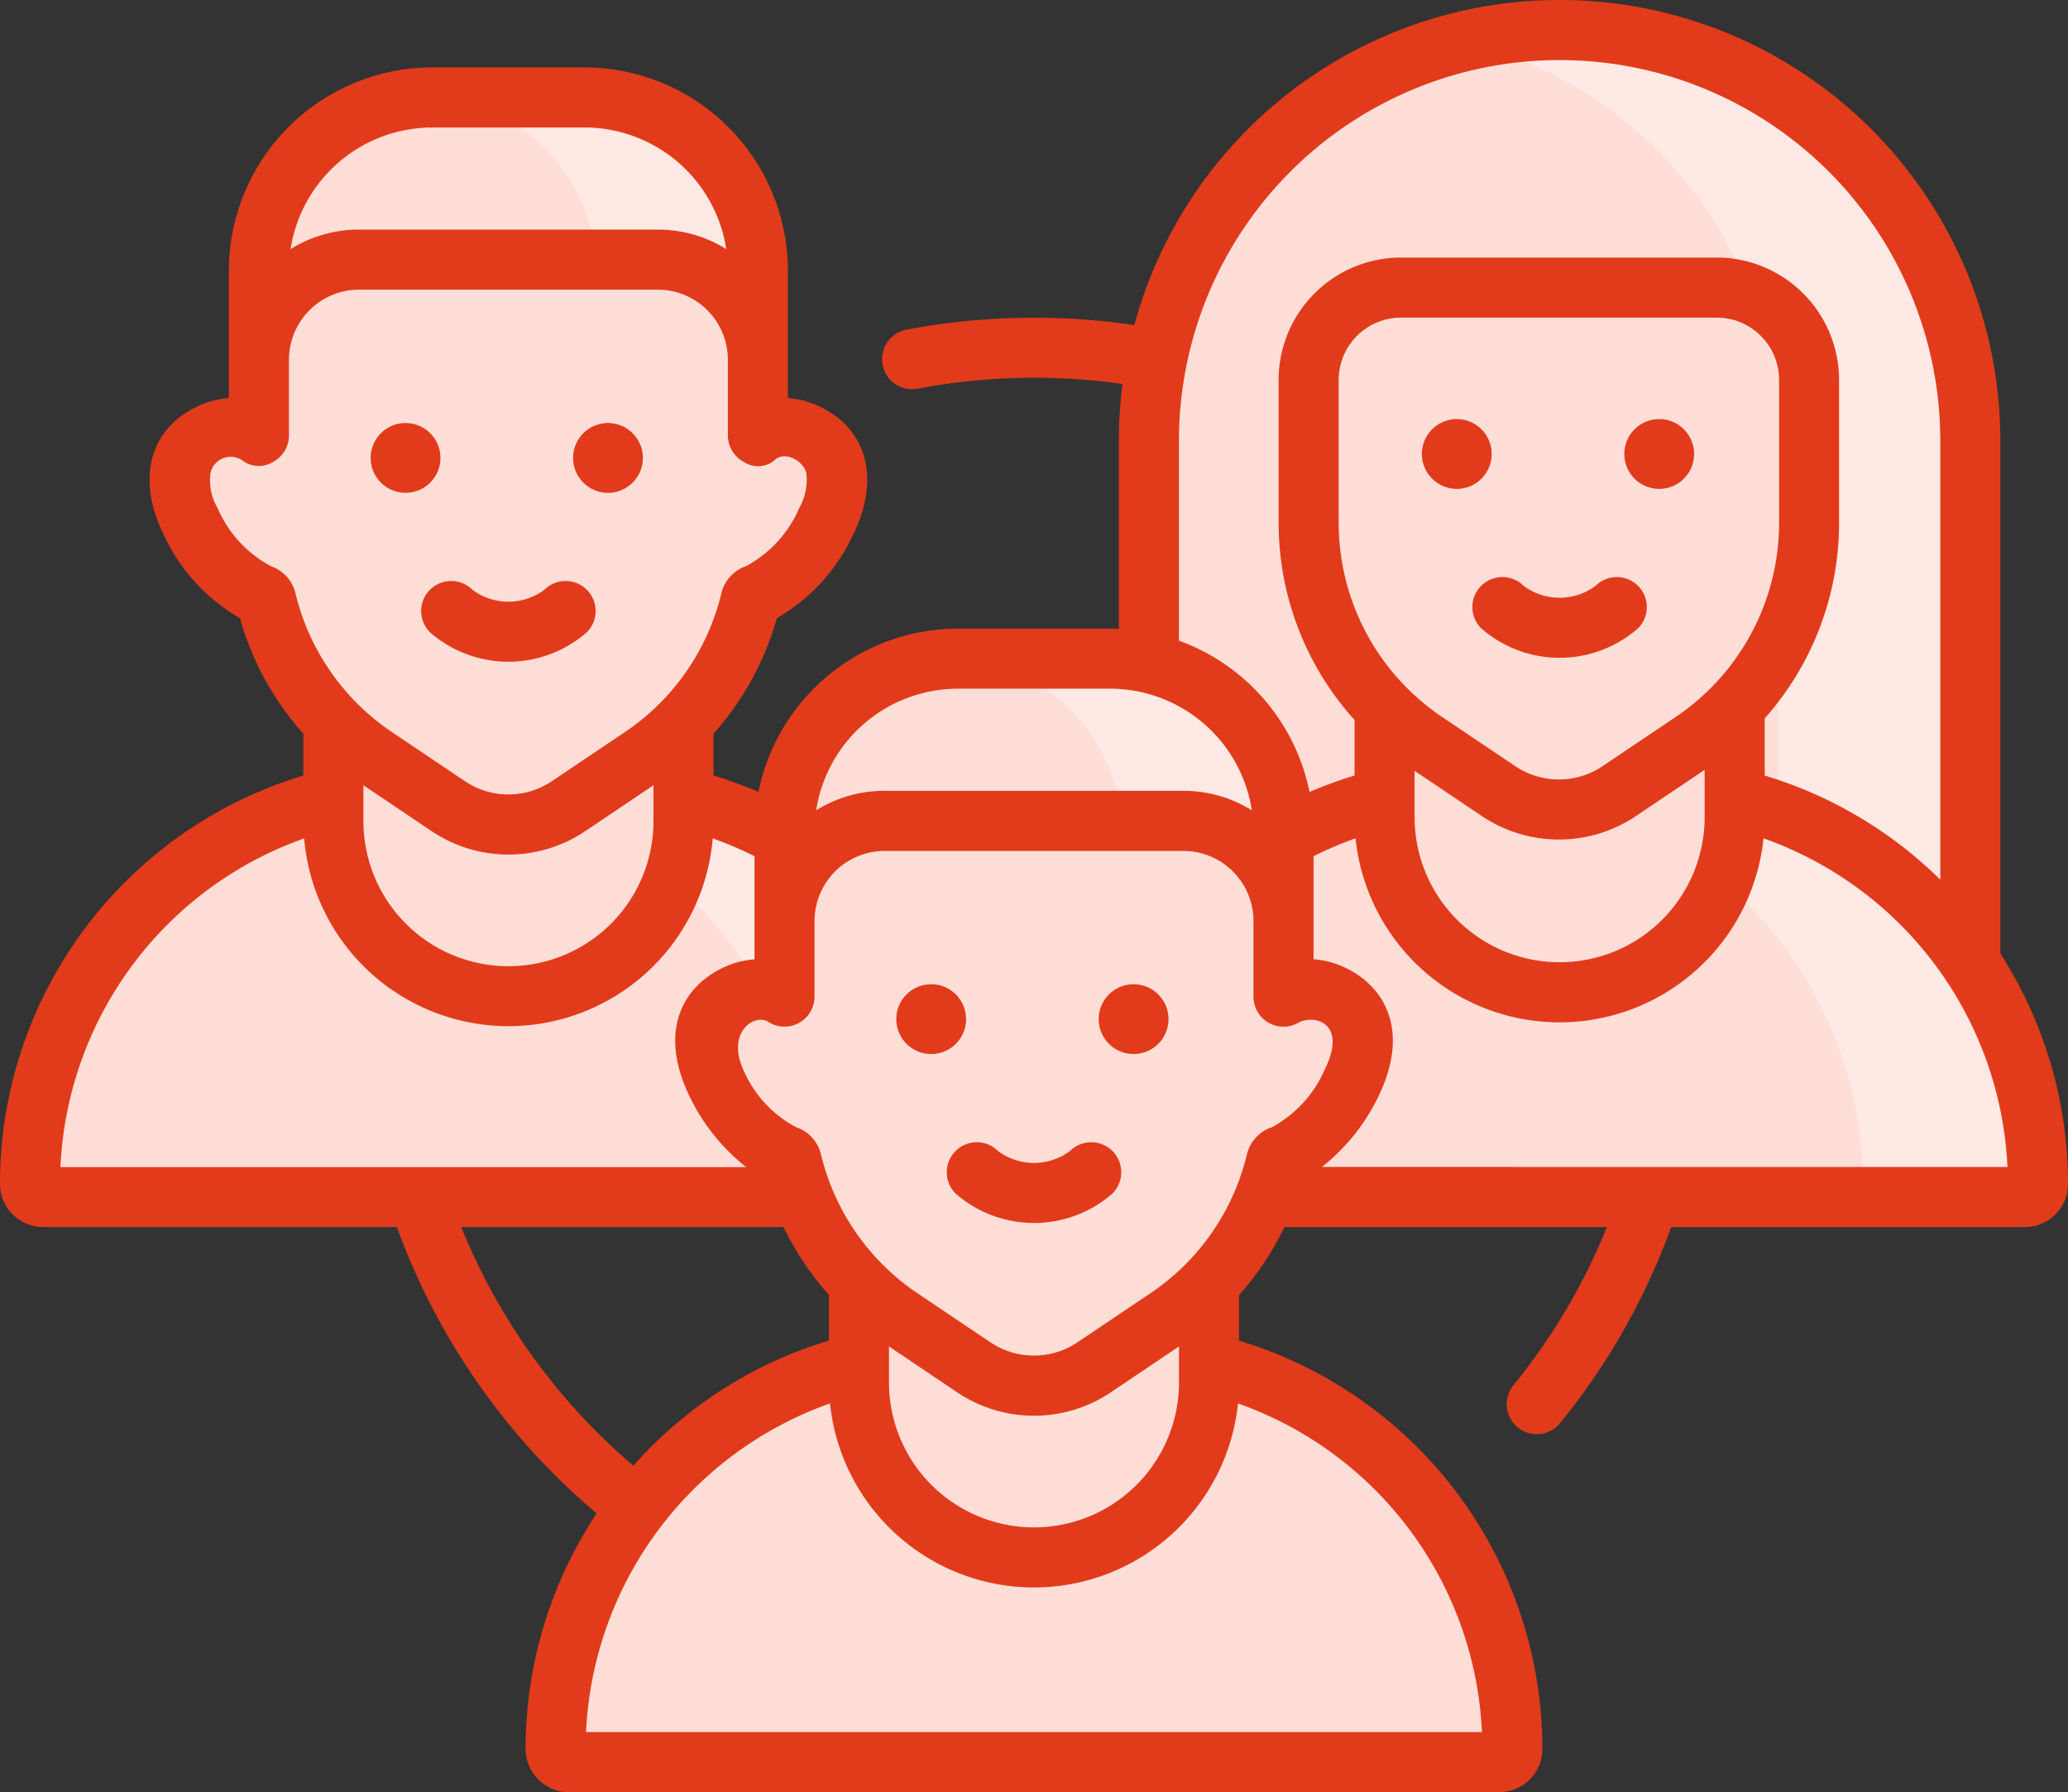
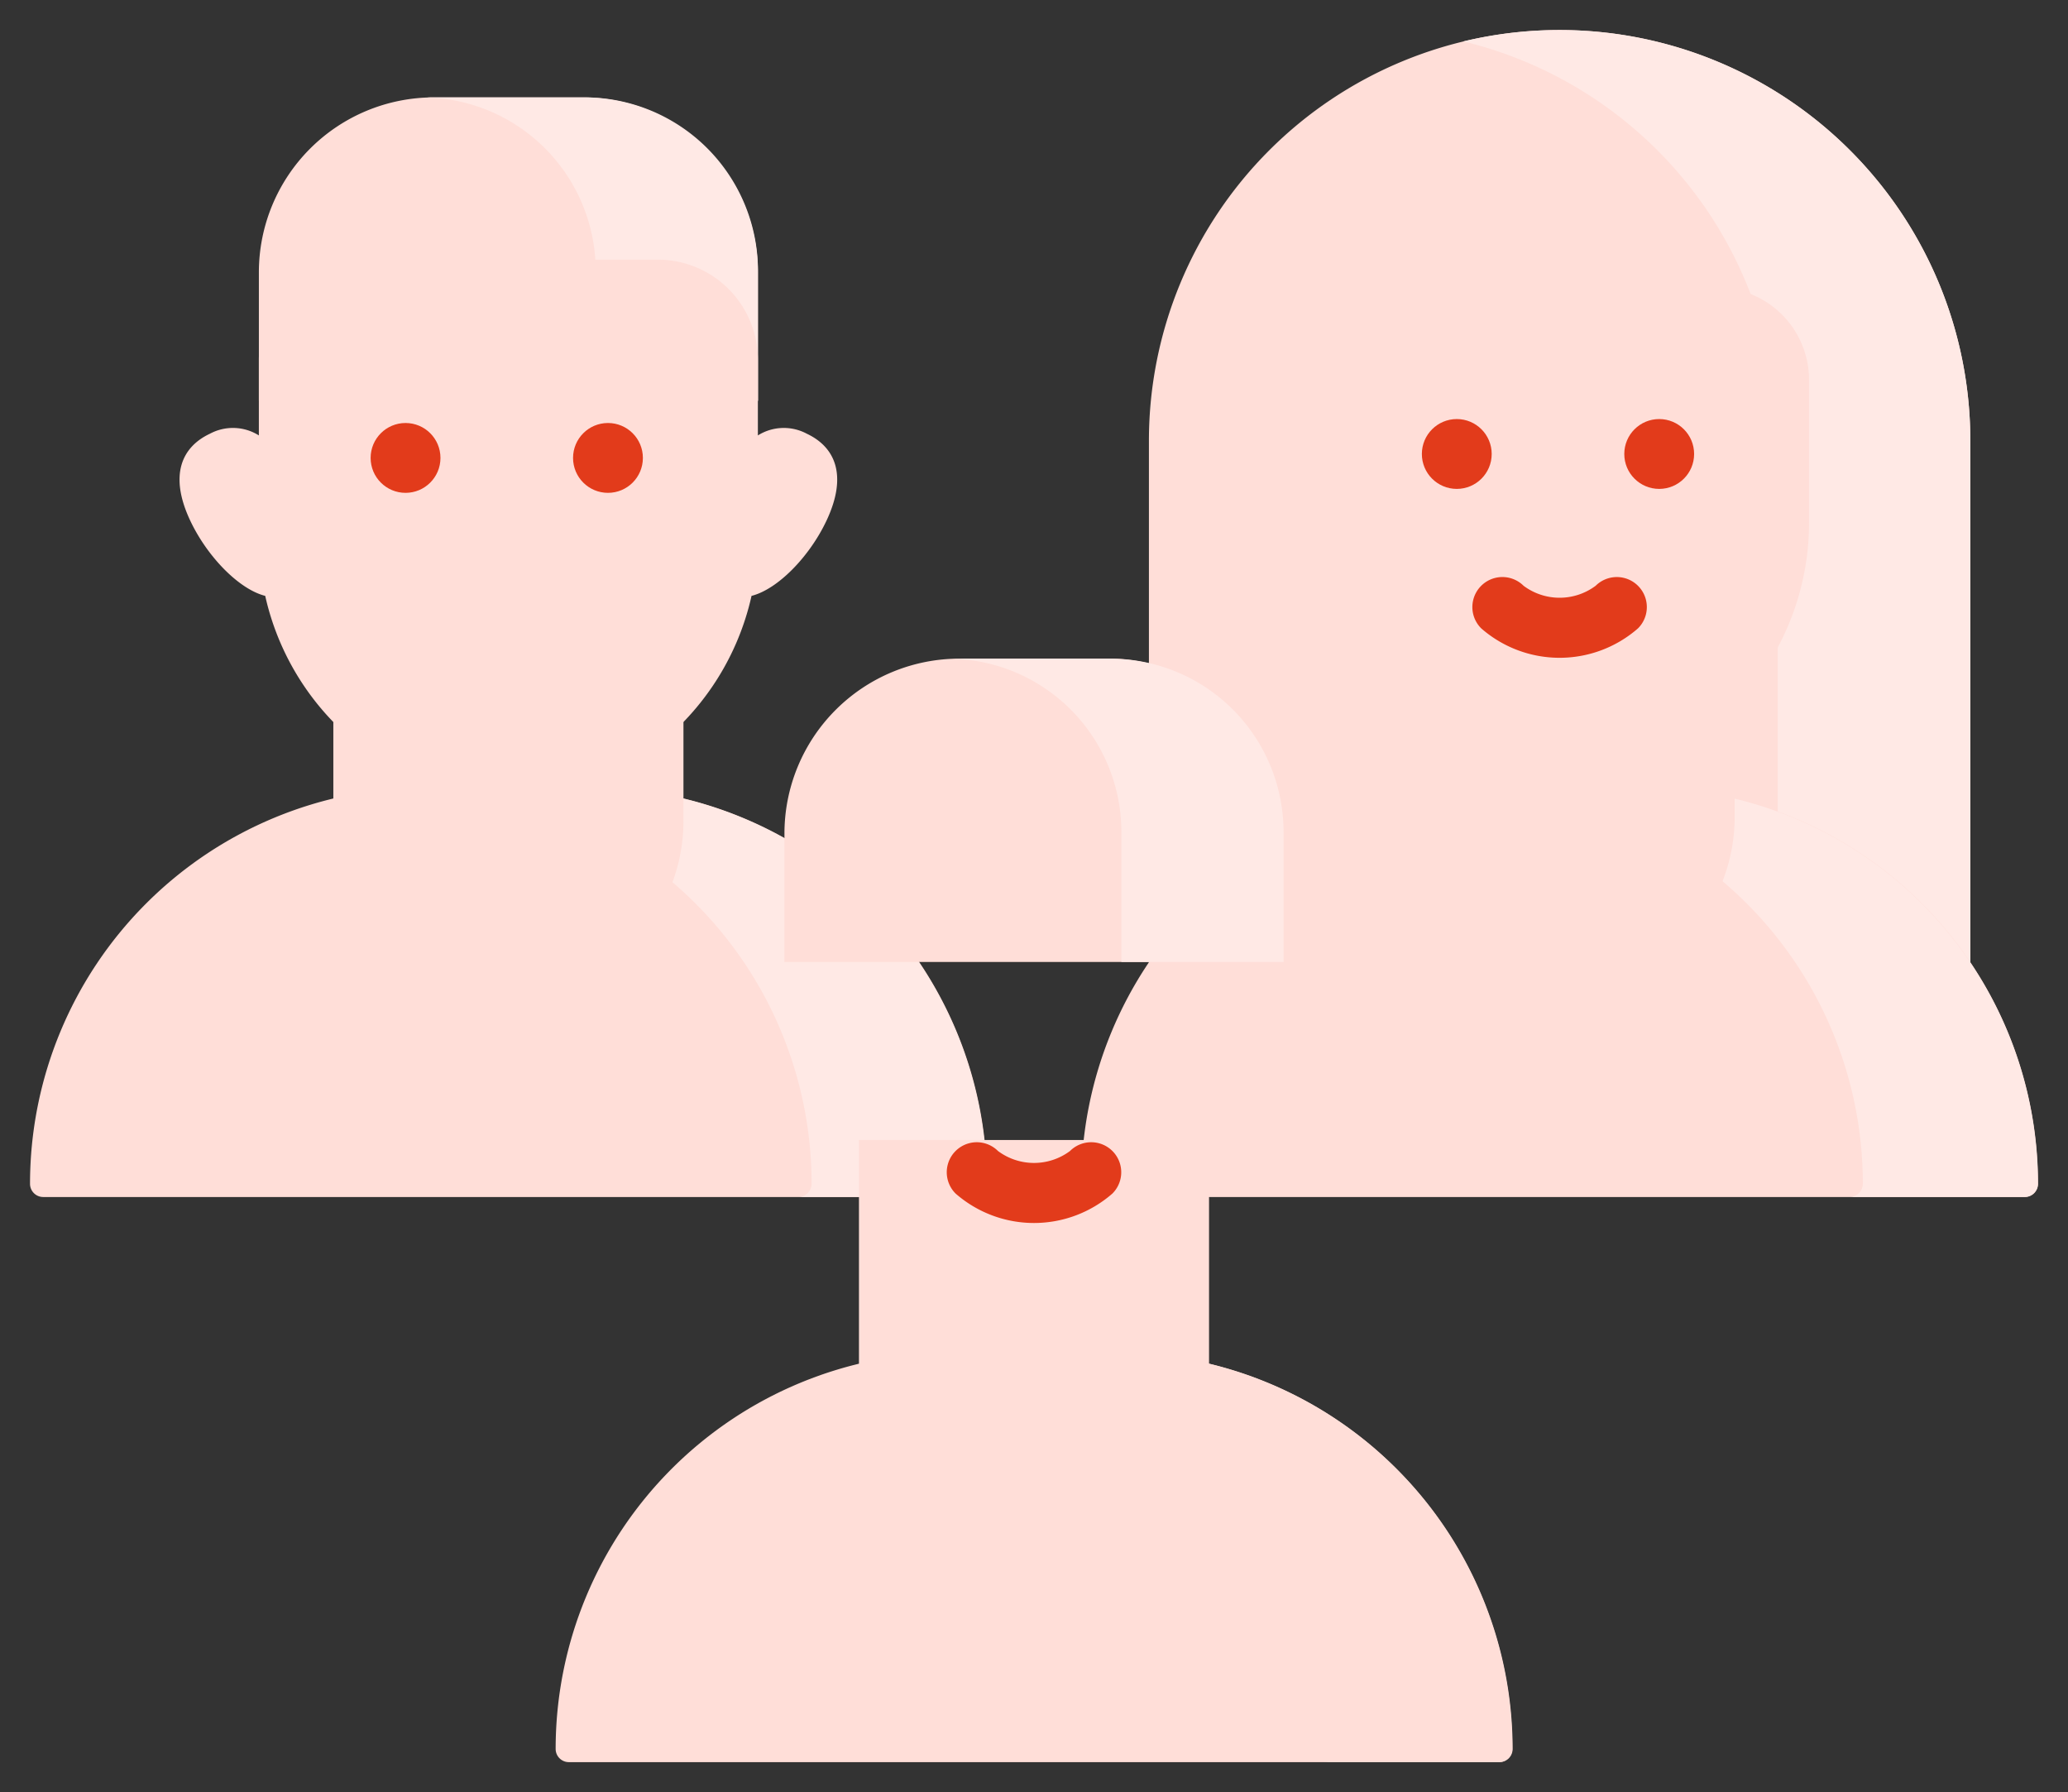
<svg xmlns="http://www.w3.org/2000/svg" width="113.235" height="98.117" viewBox="0 0 113.235 98.117">
  <rect x="0" y="0" width="113.235" height="98.117" fill="#333333" stroke="none" />
  <g id="_2920017" data-name="2920017" transform="translate(0 -34.178)">
    <g id="Group_19473" data-name="Group 19473" transform="translate(62.91 35.822)">
      <path id="Path_17001" data-name="Path 17001" d="M306.938,41.613A22.488,22.488,0,0,0,284.45,64.1V97.2h44.977V64.1A22.488,22.488,0,0,0,306.938,41.613Z" transform="translate(-284.45 -41.613)" fill="#ffded8" />
    </g>
    <g id="Group_19474" data-name="Group 19474" transform="translate(80.126 35.822)">
      <path id="Path_17002" data-name="Path 17002" d="M367.568,41.613a22.544,22.544,0,0,0-5.272.623A22.5,22.5,0,0,1,379.513,64.1V97.2h10.544V64.1A22.489,22.489,0,0,0,367.568,41.613Z" transform="translate(-362.296 -41.613)" fill="#ffe9e5" />
    </g>
    <g id="Group_19475" data-name="Group 19475" transform="translate(59.205 77.293)">
      <path id="Path_17003" data-name="Path 17003" d="M319.363,251.543H268.423a.723.723,0,0,1-.723-.723,21.7,21.7,0,0,1,21.695-21.7h9a21.7,21.7,0,0,1,21.695,21.7A.723.723,0,0,1,319.363,251.543Z" transform="translate(-267.7 -229.125)" fill="#ffded8" />
    </g>
    <g id="Group_19476" data-name="Group 19476" transform="translate(80.606 77.293)">
      <path id="Path_17004" data-name="Path 17004" d="M373.754,229.126h-9c-.1,0-.2,0-.295,0a21.694,21.694,0,0,1,21.4,21.691.723.723,0,0,1-.723.723h9.585a.723.723,0,0,0,.723-.723A21.7,21.7,0,0,0,373.754,229.126Z" transform="translate(-364.464 -229.126)" fill="#ffe9e5" />
    </g>
    <g id="Group_19477" data-name="Group 19477" transform="translate(75.813 65.652)">
      <path id="Path_17005" data-name="Path 17005" d="M352.38,199.339a9.585,9.585,0,0,1-9.585-9.585V176.488h19.169v13.266A9.585,9.585,0,0,1,352.38,199.339Z" transform="translate(-342.795 -176.488)" fill="#ffded8" />
    </g>
    <g id="Group_19479" data-name="Group 19479" transform="translate(14.175 39.514)">
      <path id="Path_17007" data-name="Path 17007" d="M81.84,58.3H73.669a9.577,9.577,0,0,0-9.577,9.577v7.03H91.417v-7.03A9.577,9.577,0,0,0,81.84,58.3Z" transform="translate(-64.092 -58.304)" fill="#ffded8" />
    </g>
    <g id="Group_19480" data-name="Group 19480" transform="translate(23.398 39.514)">
      <path id="Path_17008" data-name="Path 17008" d="M114.4,58.3h-8.339c-.09,0-.18,0-.27.007a9.491,9.491,0,0,1,9.223,9.486V74.91H123.9V67.8A9.493,9.493,0,0,0,114.4,58.3Z" transform="translate(-105.795 -58.304)" fill="#ffe9e5" />
    </g>
    <g id="Group_19481" data-name="Group 19481" transform="translate(1.644 77.293)">
      <path id="Path_17009" data-name="Path 17009" d="M59.1,251.543H8.158a.723.723,0,0,1-.723-.723,21.7,21.7,0,0,1,21.7-21.7h9a21.7,21.7,0,0,1,21.7,21.7A.724.724,0,0,1,59.1,251.543Z" transform="translate(-7.435 -229.125)" fill="#ffded8" />
    </g>
    <g id="Group_19482" data-name="Group 19482" transform="translate(23.045 77.293)">
      <path id="Path_17010" data-name="Path 17010" d="M113.488,229.126h-9c-.1,0-.2,0-.295,0a21.694,21.694,0,0,1,21.4,21.691.723.723,0,0,1-.723.723h9.585a.723.723,0,0,0,.723-.723A21.7,21.7,0,0,0,113.488,229.126Z" transform="translate(-104.198 -229.126)" fill="#ffe9e5" />
    </g>
    <g id="Group_19483" data-name="Group 19483" transform="translate(18.252 65.868)">
      <path id="Path_17011" data-name="Path 17011" d="M92.114,200.316a9.585,9.585,0,0,1-9.585-9.585V177.466H101.7v13.266A9.585,9.585,0,0,1,92.114,200.316Z" transform="translate(-82.529 -177.466)" fill="#ffded8" />
    </g>
    <g id="Group_19485" data-name="Group 19485" transform="translate(9.832 48.393)">
      <path id="Path_17013" data-name="Path 17013" d="M78.806,107.981a2.669,2.669,0,0,0-2.682.092v-4.142a5.481,5.481,0,0,0-5.481-5.481H54.281a5.481,5.481,0,0,0-5.481,5.481v4.142a2.668,2.668,0,0,0-2.682-.092c-1.5.706-2.27,2.22-1.076,4.755.93,1.975,2.673,3.762,4.106,4.121a14.438,14.438,0,0,0,6.036,8.834l3.97,2.669a5.93,5.93,0,0,0,6.616,0l3.971-2.669a14.438,14.438,0,0,0,6.036-8.834c1.433-.359,3.176-2.146,4.106-4.121C81.076,110.2,80.305,108.686,78.806,107.981Z" transform="translate(-44.458 -98.45)" fill="#ffded8" />
    </g>
    <g id="Group_19496" data-name="Group 19496" transform="translate(30.425 70.237)">
      <g id="Group_19487" data-name="Group 19487" transform="translate(0 37.995)">
        <path id="Path_17015" data-name="Path 17015" d="M189.23,391.44H138.29a.723.723,0,0,1-.723-.723,21.7,21.7,0,0,1,21.7-21.695h9a21.7,21.7,0,0,1,21.7,21.695A.723.723,0,0,1,189.23,391.44Z" transform="translate(-137.567 -369.022)" fill="#ffded8" />
      </g>
      <g id="Group_19488" data-name="Group 19488" transform="translate(21.401 37.995)">
        <path id="Path_17016" data-name="Path 17016" d="M243.621,369.022h-9c-.1,0-.2,0-.295,0a21.694,21.694,0,0,1,21.4,21.691.723.723,0,0,1-.723.723h9.585a.723.723,0,0,0,.723-.723A21.7,21.7,0,0,0,243.621,369.022Z" transform="translate(-234.331 -369.022)" fill="#ffded8" />
      </g>
      <g id="Group_19495" data-name="Group 19495" transform="translate(8.188 0)">
        <g id="Group_19489" data-name="Group 19489" transform="translate(4.342)">
          <path id="Path_17017" data-name="Path 17017" d="M211.973,197.223H203.8a9.577,9.577,0,0,0-9.577,9.577v7.03h27.324V206.8a9.576,9.576,0,0,0-9.576-9.577Z" transform="translate(-194.225 -197.223)" fill="#ffded8" />
        </g>
        <g id="Group_19490" data-name="Group 19490" transform="translate(13.565)">
          <path id="Path_17018" data-name="Path 17018" d="M244.537,197.223H236.2c-.09,0-.18,0-.27.007a9.491,9.491,0,0,1,9.223,9.486v7.114h8.879v-7.114A9.493,9.493,0,0,0,244.537,197.223Z" transform="translate(-235.928 -197.223)" fill="#ffe9e5" />
        </g>
        <g id="Group_19491" data-name="Group 19491" transform="translate(8.42 26.354)">
          <path id="Path_17019" data-name="Path 17019" d="M222.247,339.234a9.585,9.585,0,0,1-9.585-9.585V316.383h19.169v13.266A9.585,9.585,0,0,1,222.247,339.234Z" transform="translate(-212.662 -316.383)" fill="#ffded8" />
        </g>
        <g id="Group_19493" data-name="Group 19493" transform="translate(0 8.879)">
-           <path id="Path_17021" data-name="Path 17021" d="M208.939,246.9a2.669,2.669,0,0,0-2.682.092V242.85a5.481,5.481,0,0,0-5.481-5.481H184.414a5.481,5.481,0,0,0-5.481,5.481v4.142a2.669,2.669,0,0,0-2.682-.092c-1.5.706-2.27,2.22-1.076,4.755.93,1.975,2.673,3.762,4.106,4.121a14.438,14.438,0,0,0,6.036,8.834l3.97,2.669a5.93,5.93,0,0,0,6.616,0l3.971-2.669a14.438,14.438,0,0,0,6.036-8.834c1.433-.359,3.176-2.146,4.106-4.121C211.209,249.119,210.438,247.605,208.939,246.9Z" transform="translate(-174.591 -237.369)" fill="#ffded8" />
-         </g>
+           </g>
      </g>
    </g>
    <g id="Group_19497" data-name="Group 19497" transform="translate(71.657 49.923)">
      <path id="Path_17023" data-name="Path 17023" d="M346.349,105.371H329.056A5.055,5.055,0,0,0,324,110.426v7.808a14.479,14.479,0,0,0,6.4,12.017l3.982,2.676a5.947,5.947,0,0,0,6.635,0L345,130.252a14.479,14.479,0,0,0,6.4-12.017v-7.808A5.055,5.055,0,0,0,346.349,105.371Z" transform="translate(-324.001 -105.371)" fill="#ffded8" />
    </g>
    <g id="Group_19499" data-name="Group 19499" transform="translate(0 34.178)">
-       <path id="Path_17025" data-name="Path 17025" d="M109.53,86.38V58.311a24.133,24.133,0,0,0-47.42-6.335,37.7,37.7,0,0,0-12.476.25,1.644,1.644,0,0,0,.615,3.23A34.4,34.4,0,0,1,61.464,55.2a24.279,24.279,0,0,0-.2,3.106V68.605c-.159-.007-.318-.012-.479-.012H52.448a11.155,11.155,0,0,0-10.918,8.94,23.277,23.277,0,0,0-2.464-.9V74.35a16.036,16.036,0,0,0,3.472-6.33,10.209,10.209,0,0,0,4.207-4.641c1.354-2.789.91-5.614-1.863-6.943a4.814,4.814,0,0,0-1.738-.464V49.006A11.15,11.15,0,0,0,32.006,37.869H23.667A11.15,11.15,0,0,0,12.53,49.006v6.965a4.805,4.805,0,0,0-1.738.464c-2.774,1.329-3.217,4.153-1.863,6.943a10.205,10.205,0,0,0,4.207,4.641,16.038,16.038,0,0,0,3.472,6.331v2.287A23.343,23.343,0,0,0,0,98.988a2.37,2.37,0,0,0,2.367,2.367H21.732a37.052,37.052,0,0,0,10.94,15.678,23.3,23.3,0,0,0-3.892,12.895,2.37,2.37,0,0,0,2.367,2.367H82.087a2.37,2.37,0,0,0,2.367-2.367,23.344,23.344,0,0,0-16.608-22.351v-2.5a16,16,0,0,0,2.484-3.718H87.988a33.652,33.652,0,0,1-5.117,8.655,1.644,1.644,0,1,0,2.551,2.075,36.9,36.9,0,0,0,6.085-10.73h19.361a2.37,2.37,0,0,0,2.367-2.367A23.3,23.3,0,0,0,109.53,86.38ZM64.554,58.311a20.844,20.844,0,1,1,41.688,0V82.337a23.223,23.223,0,0,0-9.615-5.7V73.506A16.1,16.1,0,0,0,100.7,62.787V54.978a6.707,6.707,0,0,0-6.7-6.7H76.712a6.707,6.707,0,0,0-6.7,6.7v7.808a16.1,16.1,0,0,0,4.157,10.808v3.041a23.261,23.261,0,0,0-2.464.9,11.176,11.176,0,0,0-7.151-8.282V58.311ZM91.741,73.439l-3.982,2.677a4.286,4.286,0,0,1-4.8,0l-3.982-2.677A12.815,12.815,0,0,1,73.3,62.787V54.978a3.415,3.415,0,0,1,3.411-3.411H94.005a3.415,3.415,0,0,1,3.411,3.411v7.808a12.816,12.816,0,0,1-5.676,10.652ZM77.458,76.38l3.666,2.464a7.563,7.563,0,0,0,8.469,0l3.745-2.517v2.59a7.94,7.94,0,0,1-15.881,0V76.38ZM69.618,95.9a2.066,2.066,0,0,0-1.342,1.479,12.762,12.762,0,0,1-5.3,7.612l-3.971,2.669a4.271,4.271,0,0,1-4.782,0l-3.97-2.669a12.765,12.765,0,0,1-5.3-7.613A2.064,2.064,0,0,0,43.617,95.9a6.382,6.382,0,0,1-2.932-3.2c-.9-2,.626-3.067,1.388-2.574A1.644,1.644,0,0,0,44.6,88.739V84.6a3.841,3.841,0,0,1,3.837-3.836H64.8A3.841,3.841,0,0,1,68.635,84.6v4.142a1.644,1.644,0,0,0,2.526,1.388c1-.419,2.566.185,1.388,2.574a6.547,6.547,0,0,1-2.932,3.2ZM48.677,107.892l3.715,2.5a7.546,7.546,0,0,0,8.45,0l3.715-2.5v1.965a7.94,7.94,0,0,1-15.881,0Zm3.771-36.011h8.339a7.861,7.861,0,0,1,7.758,6.658A7.081,7.081,0,0,0,64.8,77.472H48.436A7.079,7.079,0,0,0,44.69,78.54a7.861,7.861,0,0,1,7.758-6.658ZM19.9,77.169l3.715,2.5a7.545,7.545,0,0,0,8.45,0l3.716-2.5v1.965a7.94,7.94,0,0,1-15.881,0Zm3.771-36.011h8.339a7.861,7.861,0,0,1,7.758,6.658,7.08,7.08,0,0,0-3.746-1.068H19.656a7.079,7.079,0,0,0-3.746,1.068,7.861,7.861,0,0,1,7.758-6.658Zm-8.831,24.02a6.548,6.548,0,0,1-2.933-3.2,2.973,2.973,0,0,1-.382-1.9,1.132,1.132,0,0,1,1.77-.676,1.483,1.483,0,0,0,1.674.054,1.645,1.645,0,0,0,.853-1.441V53.873a3.841,3.841,0,0,1,3.837-3.837H36.019a3.841,3.841,0,0,1,3.836,3.837v4.142a1.644,1.644,0,0,0,.853,1.441,1.424,1.424,0,0,0,1.674-.054c.574-.6,1.625.018,1.77.676a3.179,3.179,0,0,1-.382,1.9,6.548,6.548,0,0,1-2.931,3.2A2.065,2.065,0,0,0,39.5,66.657a12.763,12.763,0,0,1-5.3,7.612l-3.971,2.669a4.269,4.269,0,0,1-4.782,0l-3.97-2.669a12.766,12.766,0,0,1-5.3-7.612,2.064,2.064,0,0,0-1.341-1.478Zm1.814,14.9a11.226,11.226,0,0,0,22.372,0,19.945,19.945,0,0,1,2.288.976V86.7a4.8,4.8,0,0,0-1.738.464c-2.031.957-3.587,3.283-1.863,6.943a10.981,10.981,0,0,0,3.143,3.965H3.309A20.057,20.057,0,0,1,16.651,80.079Zm8.6,21.276H42.905a16,16,0,0,0,2.484,3.718v2.5a23.251,23.251,0,0,0-10.711,6.848,33.785,33.785,0,0,1-9.425-13.07Zm55.892,27.651H32.09a20.072,20.072,0,0,1,13.358-17.993,11.229,11.229,0,0,0,22.339,0A20.059,20.059,0,0,1,81.145,129.007Zm-8.763-30.94A10.98,10.98,0,0,0,75.525,94.1c1.724-3.66.168-5.986-1.863-6.942a4.815,4.815,0,0,0-1.738-.464v-5.64a19.959,19.959,0,0,1,2.3-.98,11.229,11.229,0,0,0,22.339,0,20.081,20.081,0,0,1,13.358,17.992Z" transform="translate(0 -34.178)" fill="#e23b1b" />
      <circle id="Ellipse_218" data-name="Ellipse 218" cx="1.912" cy="1.912" r="1.912" transform="translate(20.294 23.158)" fill="#e23b1b" />
      <circle id="Ellipse_219" data-name="Ellipse 219" cx="1.912" cy="1.912" r="1.912" transform="translate(31.378 23.158)" fill="#e23b1b" />
-       <path id="Path_17026" data-name="Path 17026" d="M104.752,180.806a6.523,6.523,0,0,0,8.587,0,1.644,1.644,0,0,0-2.322-2.329,3.3,3.3,0,0,1-3.943,0,1.644,1.644,0,0,0-2.322,2.329Z" transform="translate(-81.208 -146.19)" fill="#e23b1b" />
-       <circle id="Ellipse_220" data-name="Ellipse 220" cx="1.912" cy="1.912" r="1.912" transform="translate(49.075 53.882)" fill="#e23b1b" />
-       <circle id="Ellipse_221" data-name="Ellipse 221" cx="1.912" cy="1.912" r="1.912" transform="translate(60.159 53.882)" fill="#e23b1b" />
      <path id="Path_17027" data-name="Path 17027" d="M241.15,317.4a3.3,3.3,0,0,1-3.943,0,1.644,1.644,0,0,0-2.322,2.329,6.523,6.523,0,0,0,8.587,0,1.644,1.644,0,0,0-2.322-2.329Z" transform="translate(-182.561 -254.386)" fill="#e23b1b" />
      <circle id="Ellipse_222" data-name="Ellipse 222" cx="1.912" cy="1.912" r="1.912" transform="translate(77.855 22.942)" fill="#e23b1b" />
      <circle id="Ellipse_223" data-name="Ellipse 223" cx="1.912" cy="1.912" r="1.912" transform="translate(88.939 22.942)" fill="#e23b1b" />
      <path id="Path_17028" data-name="Path 17028" d="M371.282,177.5a3.3,3.3,0,0,1-3.943,0,1.644,1.644,0,0,0-2.322,2.329,6.523,6.523,0,0,0,8.587,0,1.644,1.644,0,1,0-2.322-2.328Z" transform="translate(-283.913 -145.429)" fill="#e23b1b" />
    </g>
  </g>
</svg>